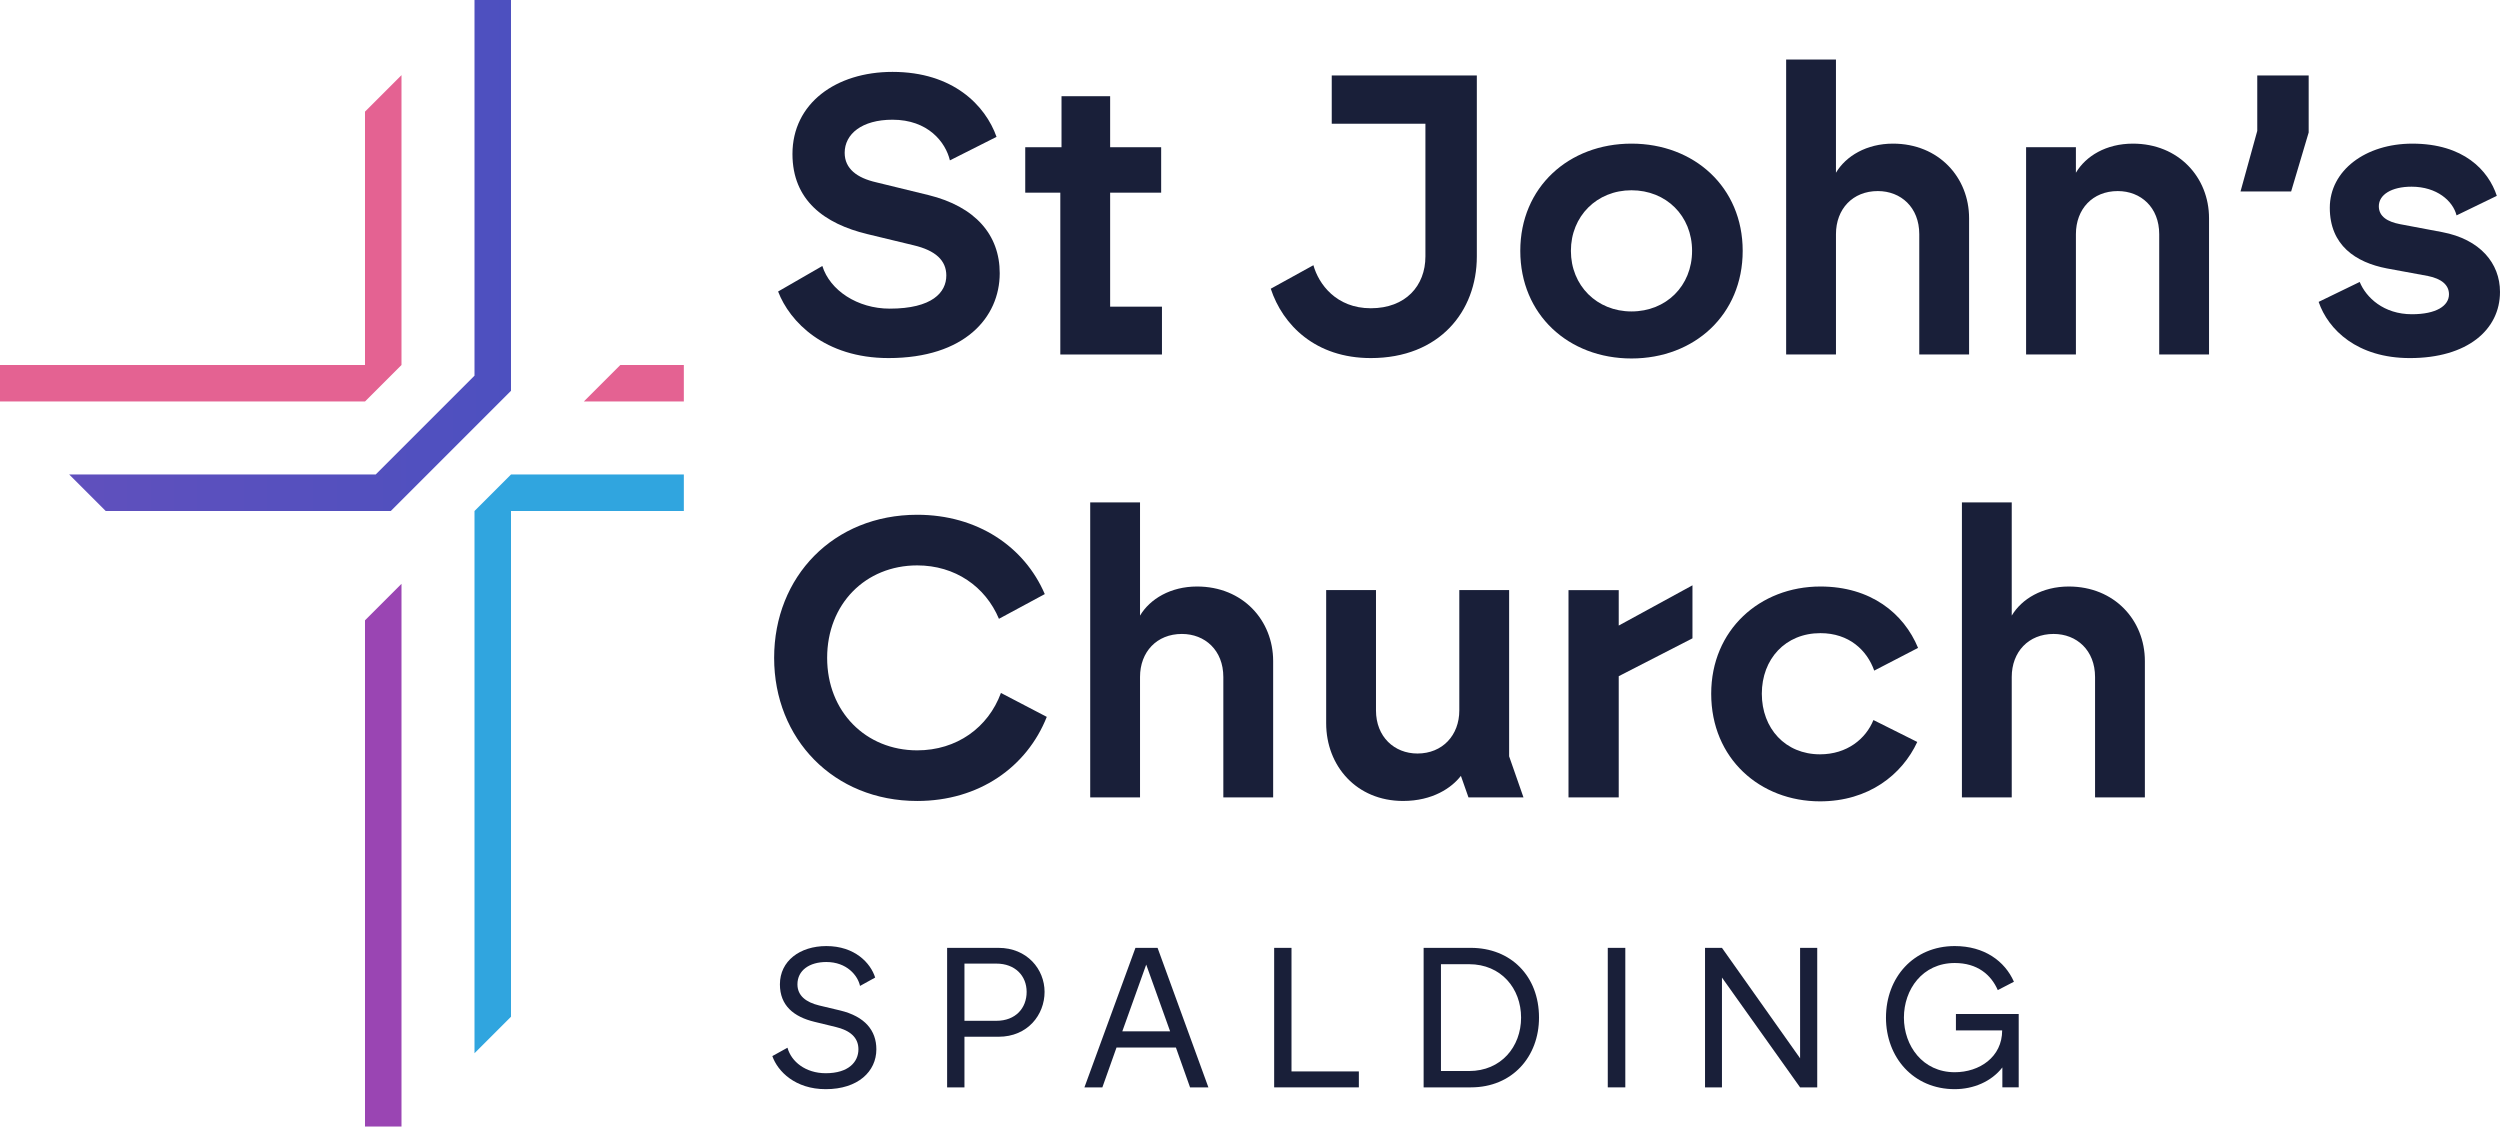
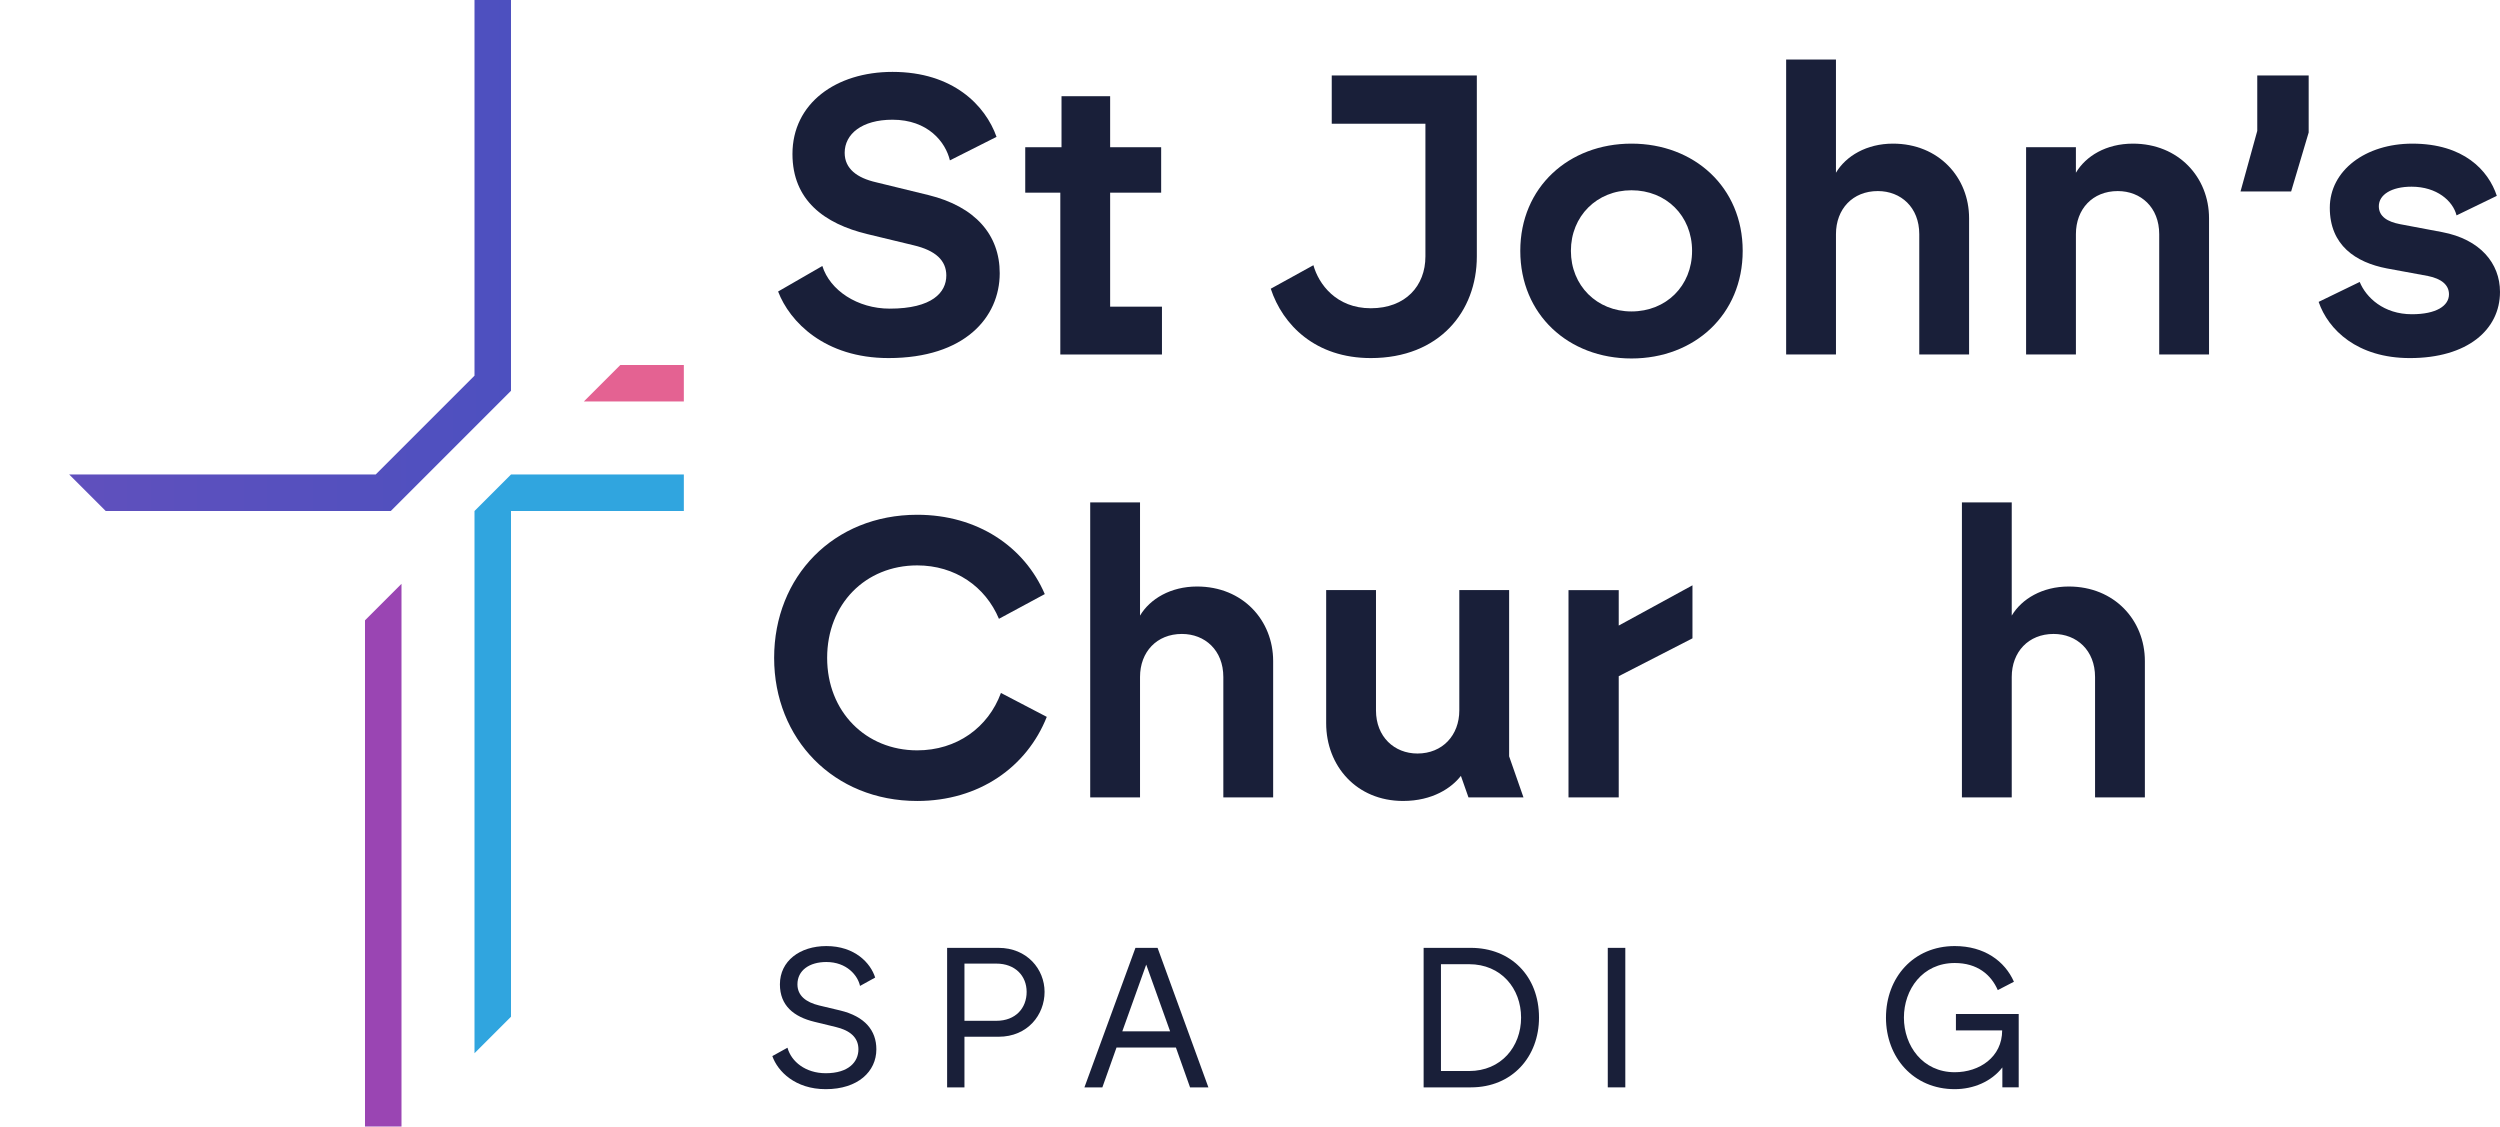
<svg xmlns="http://www.w3.org/2000/svg" id="Layer_1" width="3107.56" height="1400.28" viewBox="0 0 3107.56 1400.28">
  <defs>
    <linearGradient id="linear-gradient" x1="86.03" y1="1092.97" x2="635.18" y2="1092.97" gradientTransform="translate(0 1410.56) scale(1 -1)" gradientUnits="userSpaceOnUse">
      <stop offset="0" stop-color="#6050bd" />
      <stop offset="1" stop-color="#4d50bf" />
    </linearGradient>
  </defs>
  <path d="M1176.3,342.54c0-18.83-13.38-31.22-40.63-37.66l-57.47-13.87c-53.52-12.88-93.15-42.11-93.15-99.59,0-62.92,54.01-102.06,124.36-102.06,75.31,0,115.44,41.62,129.31,80.76l-57.96,29.23c-5.45-22.79-27.25-50.54-71.35-50.54-38.15,0-59.46,17.84-59.46,41.12,0,19.82,15.36,31.22,39.14,36.67l64.9,15.85c58.46,14.37,88.69,49.54,88.69,97.11,0,55-43.61,105.53-138.24,105.53-79.27,0-122.87-45.09-137.24-82.74l54.99-31.71c9.41,30.22,43.6,53.01,83.73,53.01,53.02,0,70.36-20.32,70.36-41.12h.02Z" fill="#191f39" />
  <path d="M1318,239.49h-43.6v-56.48h45.09v-63.42h60.44v63.42h63.42v56.48h-63.42v141.7h64.41v59.46h-126.34v-201.16h0Z" fill="#191f39" />
  <path d="M1579.59,358.89l53.01-29.23c6.44,23.29,28.24,53.51,71.35,53.51s67.88-27.75,67.88-64.41v-164.99h-116.44v-59.95h180.35v224.94c0,68.37-46.57,126.34-131.79,126.34-68.87,0-109.5-41.12-124.36-86.21Z" fill="#191f39" />
  <path d="M1889.75,311.82c0-79.27,60.45-133.28,138.23-133.28s138.23,54.01,138.23,133.28-59.95,133.77-138.23,133.77-138.23-54.5-138.23-133.77h0ZM2027.98,387.13c43.1,0,75.31-31.71,75.31-75.31s-32.21-75.31-75.31-75.31-75.31,32.21-75.31,75.31,32.21,75.31,75.31,75.31Z" fill="#191f39" />
  <path d="M2220.21,74h61.93v140.71c12.38-20.81,38.15-36.17,70.85-36.17,56.98,0,94.63,42.11,94.63,92.65v169.45h-61.93v-149.63c0-33.2-22.79-53.51-51.52-53.51-31.22,0-52.02,22.3-52.02,53.51v149.63h-61.93V74h-.01Z" fill="#191f39" />
  <path d="M2518.47,183h61.93v31.71c12.38-20.81,37.65-36.17,70.85-36.17,56.98,0,94.63,42.11,94.63,92.65v169.45h-61.93v-149.63c0-33.2-22.79-53.51-51.52-53.51-31.22,0-52.02,22.3-52.02,53.51v149.63h-61.93V183h-.01Z" fill="#191f39" />
  <path d="M2805.83,162.69v-68.87h63.91v70.85l-21.8,73.33h-62.92l20.81-75.31Z" fill="#191f39" />
  <path d="M2882.13,375.24l51.03-24.77c7.93,19.32,29.73,40.13,64.9,40.13,30.22,0,46.08-10.41,46.08-24.77,0-11.39-8.91-19.32-26.26-22.79l-51.03-9.41c-38.64-7.43-70.85-28.74-70.85-75.31s44.59-79.77,102.56-79.77c63.92,0,94.63,33.2,105.04,64.9l-50.05,24.28c-4.46-17.83-24.27-35.67-55.98-35.67-24.78,0-40.63,9.91-40.63,24.28,0,12.88,10.9,19.32,26.26,22.29l52.52,9.91c47.07,8.92,71.84,38.64,71.84,74.32,0,47.07-40.62,82.25-111.97,82.25-65.4,0-101.57-35.17-113.46-69.86h0Z" fill="#191f39" />
  <path d="M962.27,817.74c0-101.08,73.82-177.87,177.87-177.87,74.81,0,133.28,39.64,158.55,98.6l-56.98,30.72c-16.85-40.13-54.5-66.39-101.57-66.39-64.41,0-111.98,48.06-111.98,114.95s48.06,114.95,111.98,114.95c49.05,0,88.19-28.24,104.05-71.35l56.98,29.73c-24.77,62.43-84.23,104.54-161.03,104.54-104.05,0-177.87-77.29-177.87-177.87h0Z" fill="#191f39" />
  <path d="M1355.15,624.5h61.93v140.72c12.38-20.81,38.15-36.17,70.85-36.17,56.98,0,94.63,42.11,94.63,92.65v169.45h-61.93v-149.63c0-33.2-22.79-53.51-51.53-53.51-31.21,0-52.02,22.3-52.02,53.51v149.63h-61.93v-366.65h0Z" fill="#191f39" />
  <path d="M1648.46,898.99v-165.48h61.93v149.63c0,32.7,22.79,53.51,51.53,53.51,31.22,0,52.03-22.79,52.03-53.51v-149.63h61.93v206.61l17.83,51.03h-68.37l-9.41-26.75c-11.39,14.86-35.17,31.21-71.84,31.21-57.97,0-95.63-43.6-95.63-96.61h0Z" fill="#191f39" />
  <path d="M1949.69,733.51h62.43v44.09l91.66-50.04v65.9l-91.66,47.07v150.62h-62.43v-257.64h0Z" fill="#191f39" />
-   <path d="M2127.06,862.32c0-79.27,60.45-133.27,135.76-133.27,62.42,0,103.54,33.2,121.38,76.3l-54.5,28.24c-8.92-25.27-31.22-46.57-66.88-46.57-43.61,0-72.84,32.2-72.84,75.31s29.23,75.31,72.34,75.31c33.69,0,56.98-19.32,66.39-42.61l54.5,27.25c-18.83,40.63-60.45,73.82-120.89,73.82-74.32,0-135.26-53.01-135.26-133.78h0Z" fill="#191f39" />
  <path d="M2438.71,624.5h61.93v140.72c12.39-20.81,38.15-36.17,70.86-36.17,56.98,0,94.63,42.11,94.63,92.65v169.45h-61.93v-149.63c0-33.2-22.79-53.51-51.53-53.51-31.22,0-52.03,22.3-52.03,53.51v149.63h-61.93v-366.65Z" fill="#191f39" />
  <path d="M1067.05,1304.3c0-14.87-10.65-23.54-28.24-27.75l-26.51-6.44c-25.51-6.19-42.85-20.07-42.85-46.57,0-28.99,24.77-47.56,57.72-47.56,35.42,0,54.99,21.05,60.69,39.14l-18.83,10.41c-2.73-12.88-16.35-29.73-41.87-29.73-21.06,0-35.92,10.4-35.92,27.75,0,14.12,10.65,22.29,27,26.26l26.01,6.2c30.97,7.43,45.09,25.02,45.09,48.31,0,27.5-22.79,49.54-62.92,49.54-37.91,0-59.7-22.05-66.39-41.12l18.83-10.41c4.7,17.34,22.54,31.71,47.56,31.71,28.48,0,40.62-14.12,40.62-29.73h.01Z" fill="#191f39" />
  <path d="M1177.29,1178.21h63.91c35.43,0,57.23,26.5,57.23,54.75s-20.81,55.74-57.23,55.74h-42.36v62.93h-21.55v-173.41h0ZM1238.48,1268.88c24.03,0,37.66-15.85,37.66-35.92s-14.37-35.18-37.66-35.18h-39.64v71.1h39.64Z" fill="#191f39" />
  <path d="M1411.39,1178.21h27.5l63.17,173.41h-22.79l-17.59-49.54h-73.82l-17.59,49.54h-22.3l63.42-173.41h0ZM1454.5,1282.01l-29.73-82.99-29.73,82.99h59.46Z" fill="#191f39" />
-   <path d="M1583.81,1178.21h21.55v153.59h83.73v19.82h-105.28v-173.41h0Z" fill="#191f39" />
  <path d="M1769.6,1178.21h58.71c49.3,0,84.72,34.68,84.72,86.7,0,48.31-32.95,86.71-84.72,86.71h-58.71v-173.41h0ZM1826.08,1331.31c39.89,0,64.66-30.22,64.66-66.4s-24.77-66.39-64.66-66.39h-34.93v132.79h34.93Z" fill="#191f39" />
  <path d="M1998.5,1178.21h21.8v173.41h-21.8v-173.41h0Z" fill="#191f39" />
-   <path d="M2119.39,1178.21h21.05l97.11,137.24v-137.24h21.31v173.41h-21.31l-97.11-136.5v136.5h-21.05v-173.41Z" fill="#191f39" />
  <path d="M2344.32,1264.91c0-49.79,34.19-88.93,85.47-88.93,36.67,0,62.18,18.58,73.57,44.34l-20.07,10.41c-8.42-19.32-25.51-33.69-53.51-33.69-40.14,0-63.17,32.95-63.17,67.88s23.29,67.88,63.17,67.88c30.72,0,58.96-18.83,58.96-52.03h-57.48v-20.31h78.04v91.16h-20.32v-24.77c-13.63,17.59-35.92,27-59.21,27-51.28,0-85.47-39.39-85.47-88.94h.02Z" fill="#191f39" />
  <polygon points="453.7 771.09 453.7 1400.28 499.07 1400.28 499.07 725.72 453.7 771.09" fill="#9a45b3" />
  <polygon points="589.81 0 589.81 467 467 589.81 86.03 589.81 131.4 635.18 485.78 635.18 635.18 485.78 635.18 0 589.81 0" fill="url(#linear-gradient)" />
-   <polygon points="453.7 138.76 453.7 453.7 0 453.7 0 499.07 453.7 499.07 499.07 453.7 499.07 93.39 453.7 138.76" fill="#e46292" />
  <polygon points="635.18 589.81 589.81 635.18 589.81 1309.2 635.18 1263.83 635.18 635.18 850.03 635.18 850.03 589.81 635.18 589.81" fill="#30a5df" />
  <polygon points="850.03 453.7 771.09 453.7 725.72 499.07 850.03 499.07 850.03 453.7" fill="#e46292" />
</svg>